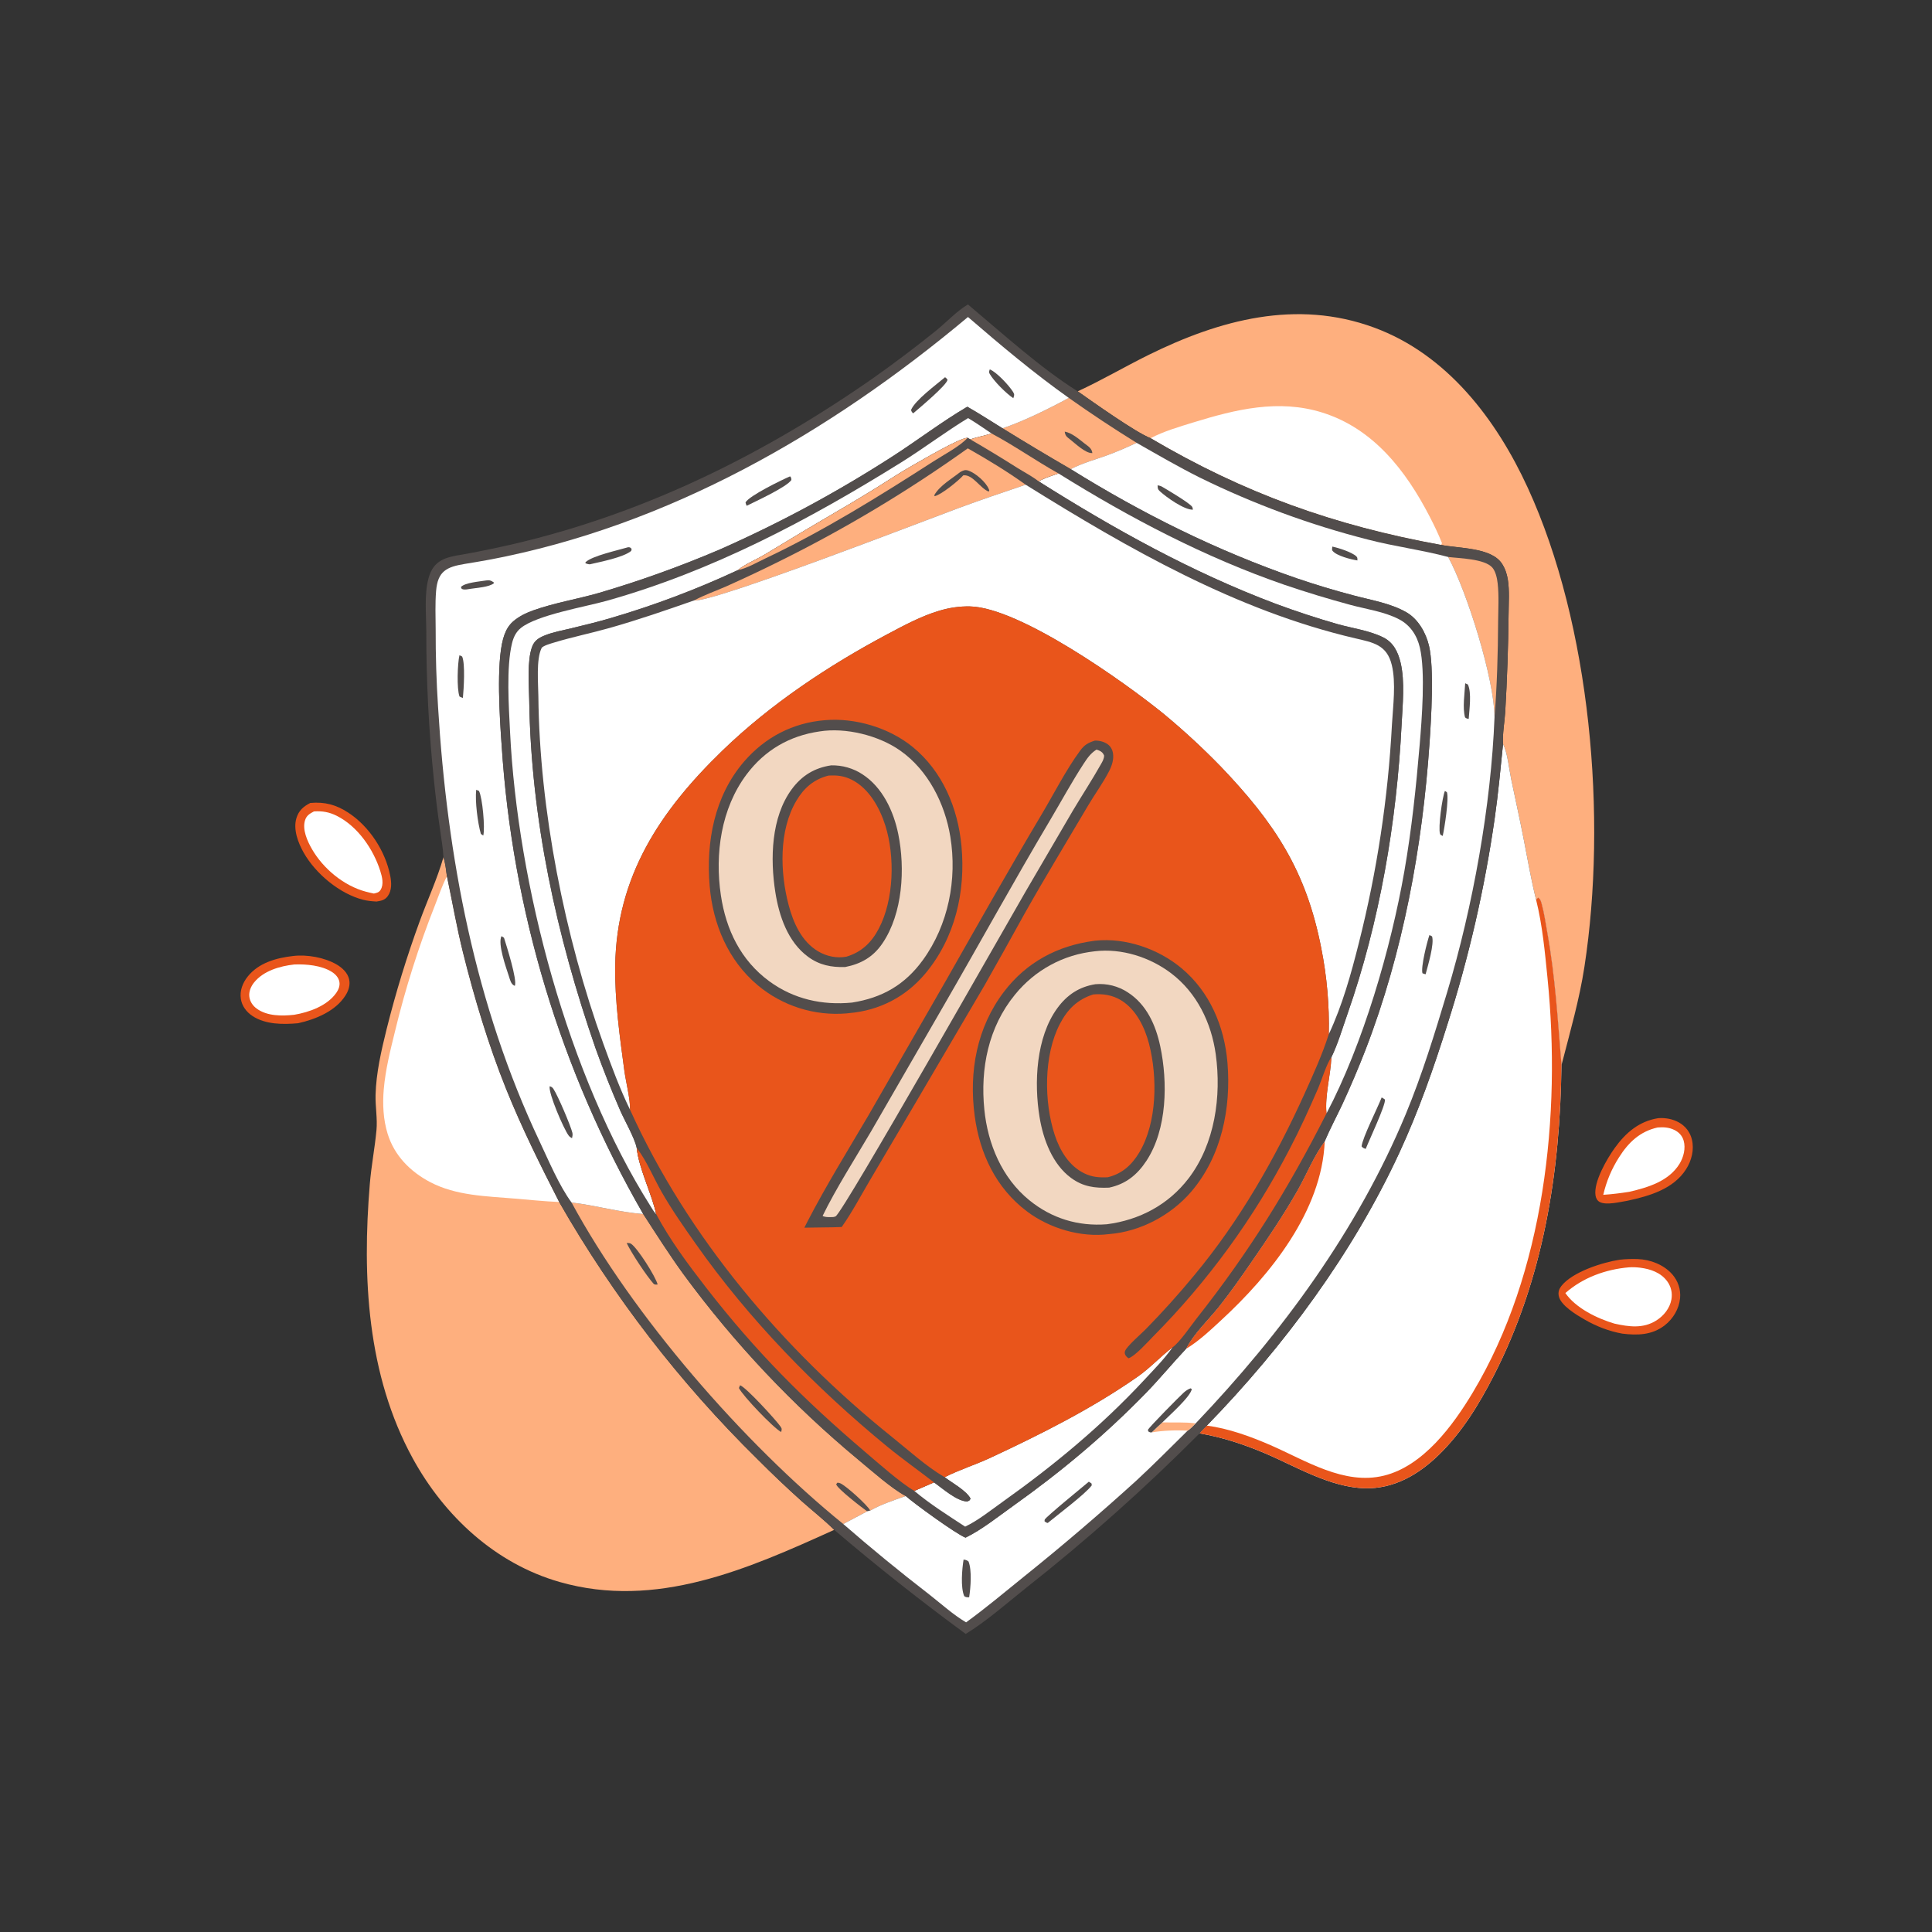
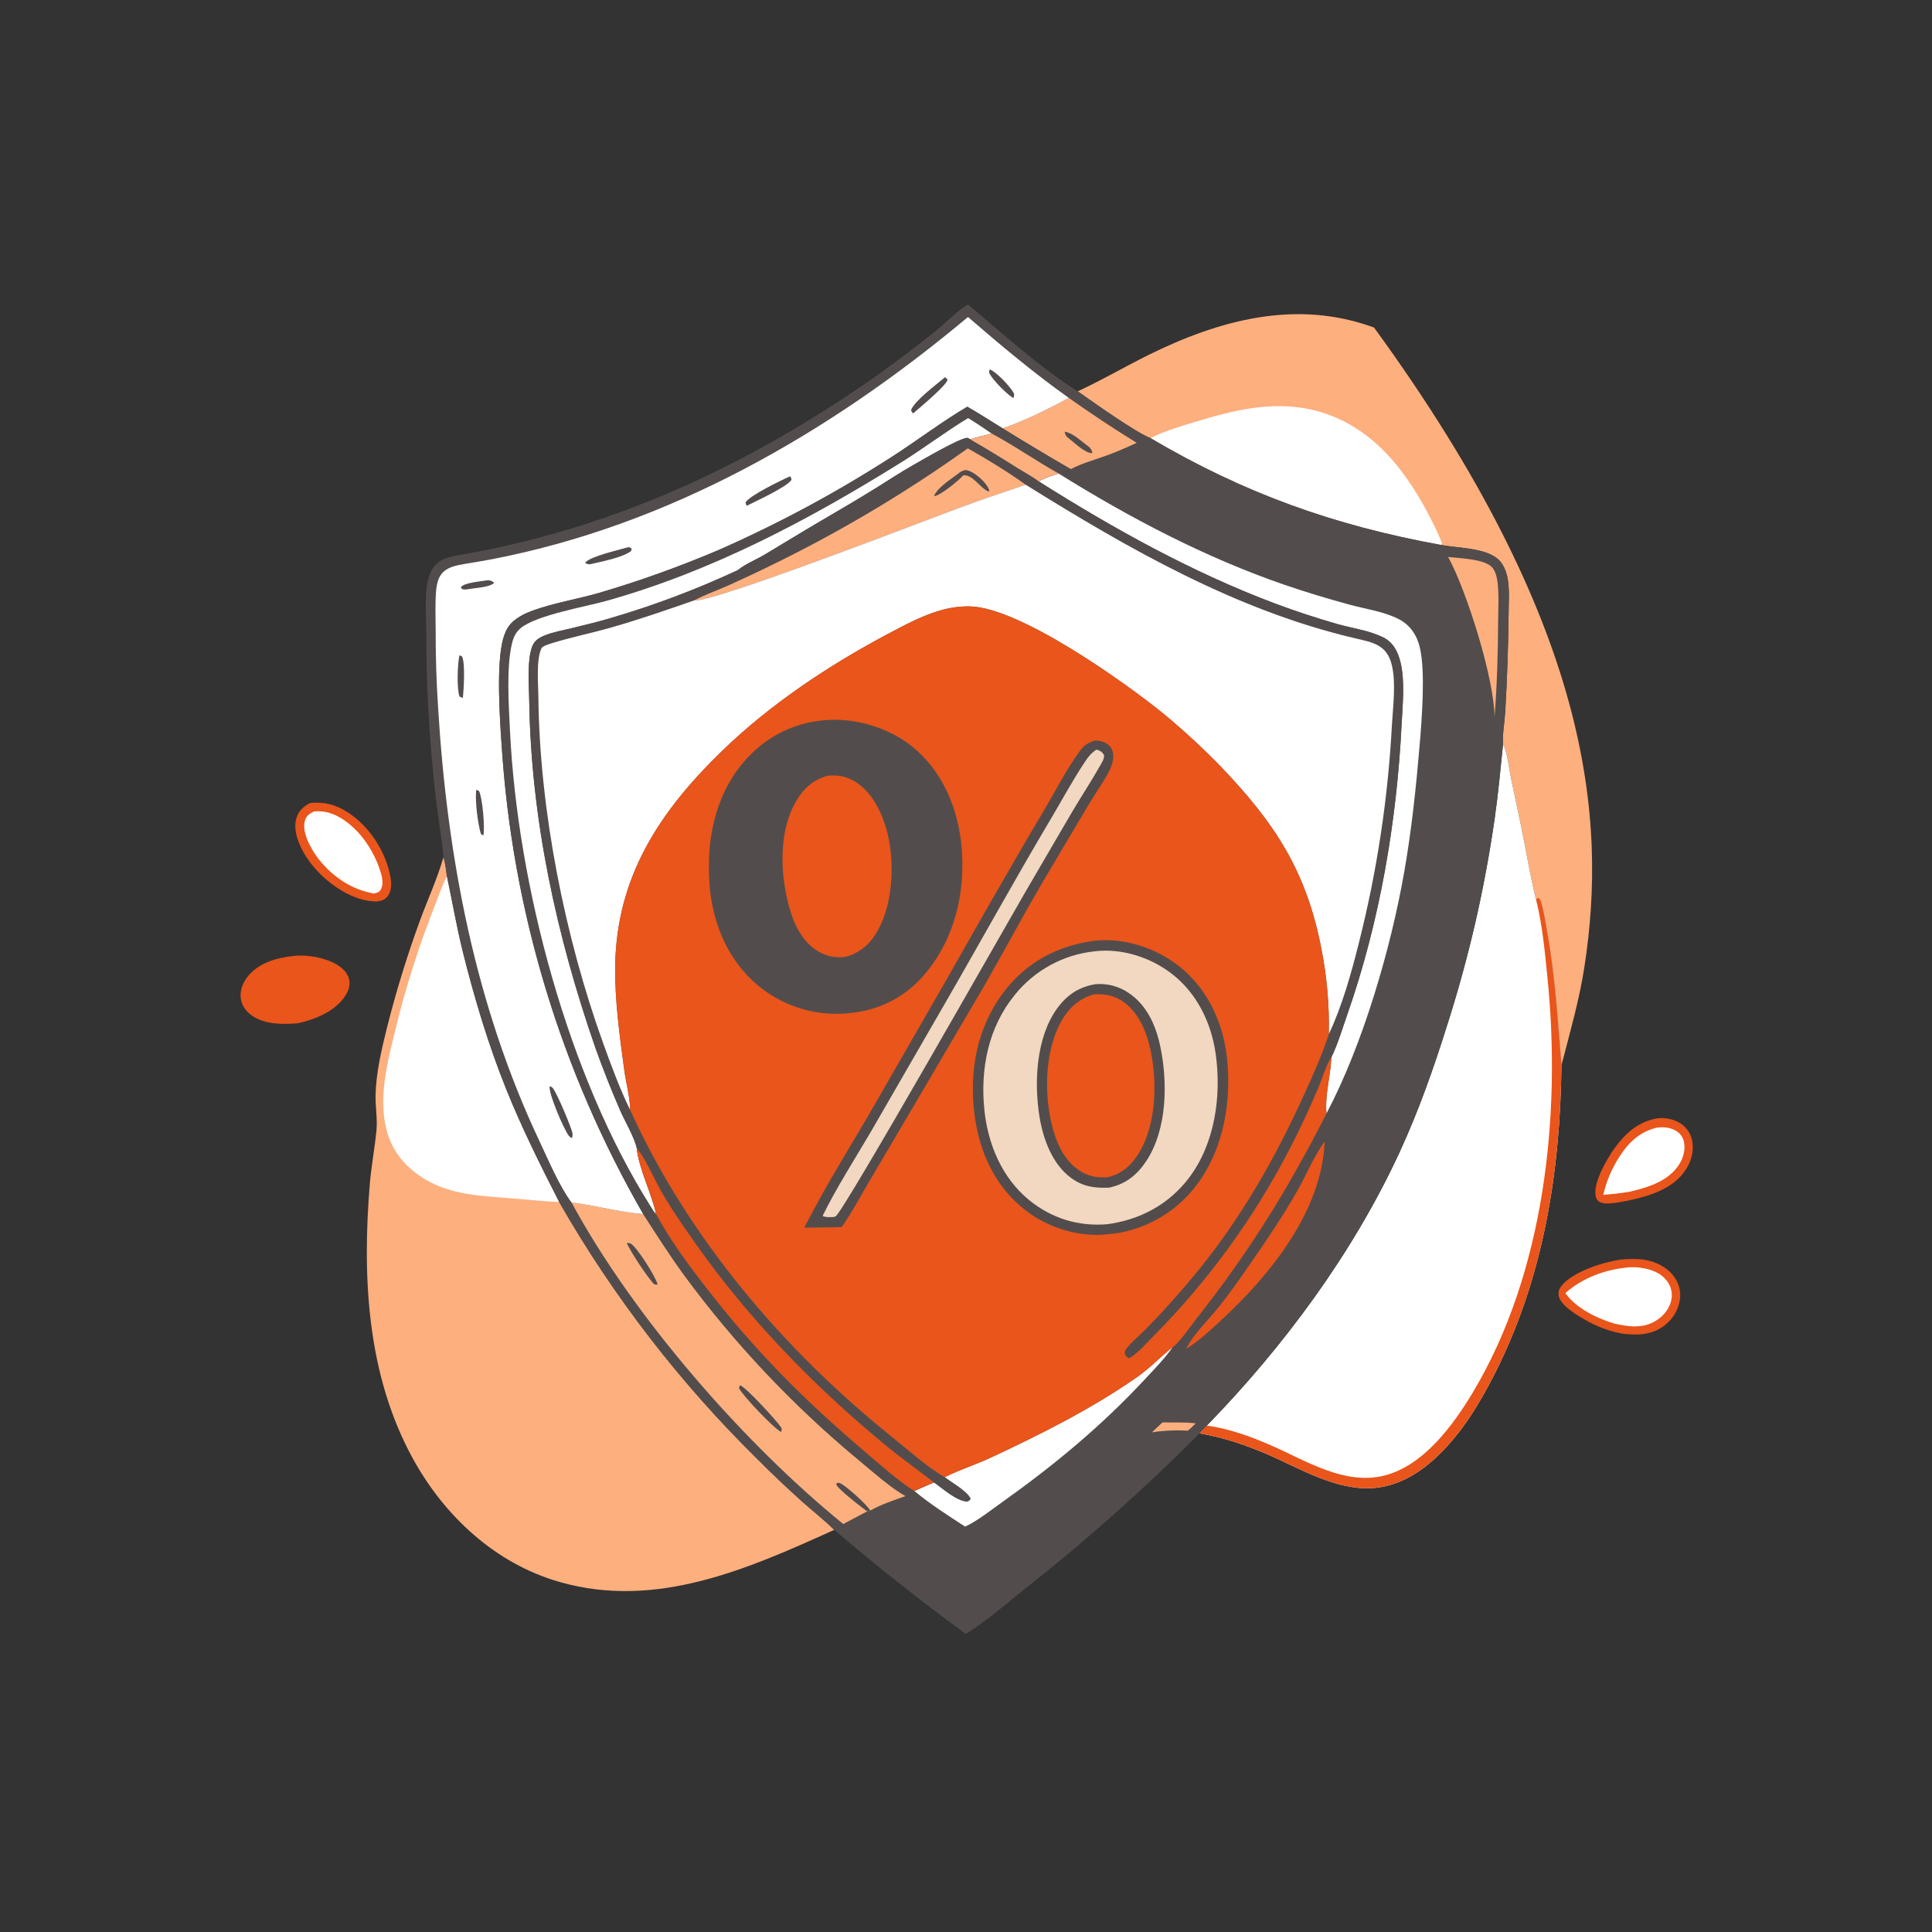
<svg xmlns="http://www.w3.org/2000/svg" width="100" height="100" viewBox="0 0 100 100" fill="none">
  <rect x="0" y="0" width="100" height="100" fill="#333333" stroke="none" />
  <g clip-path="url(#clip0_28_585)">
    <path d="M85.83 57.876C86.2 57.85 86.586 57.917 86.91 58.103C86.952 58.126 86.992 58.151 87.031 58.179C87.07 58.207 87.107 58.236 87.143 58.268C87.179 58.299 87.213 58.332 87.245 58.367C87.278 58.402 87.308 58.439 87.337 58.477C87.365 58.515 87.392 58.555 87.416 58.596C87.441 58.637 87.463 58.679 87.483 58.722C87.503 58.766 87.52 58.81 87.536 58.855C87.551 58.9 87.564 58.946 87.575 58.992C87.697 59.511 87.557 60.066 87.277 60.51C86.622 61.548 85.367 61.907 84.24 62.15C83.876 62.208 83.136 62.4 82.795 62.212C82.674 62.146 82.605 62.013 82.584 61.882C82.472 61.179 83.181 59.971 83.582 59.414C84.153 58.622 84.845 58.033 85.83 57.876Z" fill="#E9551B" />
    <path d="M85.796 58.358C86.103 58.334 86.379 58.348 86.66 58.484C86.898 58.599 87.073 58.784 87.146 59.041C87.259 59.437 87.142 59.897 86.931 60.24C86.375 61.142 85.299 61.462 84.332 61.688C83.882 61.758 83.44 61.814 82.985 61.843C83.025 61.67 83.072 61.5 83.126 61.331C83.18 61.163 83.242 60.997 83.31 60.834C83.379 60.671 83.454 60.512 83.537 60.355C83.619 60.199 83.708 60.046 83.804 59.897C84.293 59.125 84.885 58.564 85.796 58.358Z" fill="white" />
    <path d="M15.171 49.482C15.884 49.395 16.802 49.558 17.425 49.922C17.715 50.092 17.991 50.348 18.07 50.687C18.139 50.987 18.037 51.285 17.875 51.537C17.356 52.344 16.327 52.764 15.429 52.962C14.65 53.032 13.736 53.034 13.061 52.583C12.756 52.379 12.525 52.074 12.467 51.707C12.4 51.285 12.559 50.874 12.82 50.547C13.391 49.831 14.302 49.582 15.171 49.482Z" fill="#E9551B" />
-     <path d="M15.234 49.921C15.847 49.896 16.643 49.968 17.173 50.303C17.36 50.421 17.528 50.597 17.567 50.823C17.602 51.028 17.522 51.225 17.406 51.39C16.937 52.061 16.004 52.394 15.232 52.524C14.597 52.596 13.824 52.6 13.285 52.204C13.084 52.056 12.936 51.84 12.906 51.589C12.874 51.322 12.984 51.063 13.148 50.857C13.636 50.247 14.49 50.003 15.234 49.921Z" fill="white" />
    <path d="M16.061 41.561C16.81 41.494 17.399 41.653 18.024 42.061C19.114 42.772 19.949 44.053 20.198 45.327C20.266 45.675 20.291 46.081 20.07 46.384C19.918 46.592 19.727 46.626 19.488 46.664C19.256 46.65 19.025 46.631 18.799 46.573C17.575 46.261 16.336 45.222 15.719 44.135C15.429 43.623 15.166 42.931 15.343 42.346C15.462 41.953 15.708 41.74 16.061 41.561Z" fill="#E9551B" />
    <path d="M16.25 41.999C16.683 41.969 17.047 42.033 17.437 42.23C18.517 42.775 19.326 43.952 19.683 45.083C19.779 45.385 19.878 45.772 19.697 46.062C19.614 46.196 19.493 46.217 19.352 46.25C19.212 46.221 19.073 46.189 18.934 46.152C17.796 45.85 16.727 44.96 16.144 43.945C15.907 43.532 15.64 42.941 15.787 42.462C15.863 42.213 16.03 42.114 16.25 41.999Z" fill="white" />
    <path d="M83.853 65.201C84.146 65.168 84.477 65.158 84.772 65.169C85.423 65.194 86.114 65.459 86.551 65.954C86.856 66.3 87.005 66.74 86.96 67.201C86.906 67.752 86.598 68.263 86.164 68.6C85.51 69.108 84.752 69.124 83.972 69.029C83.279 68.904 82.629 68.653 82.019 68.3C81.611 68.064 80.763 67.567 80.678 67.065C80.646 66.876 80.694 66.723 80.808 66.574C81.374 65.834 82.96 65.331 83.853 65.201Z" fill="#E9551B" />
    <path d="M84.313 65.597C84.504 65.582 84.71 65.593 84.9 65.617C85.427 65.684 85.962 65.868 86.289 66.313C86.314 66.346 86.337 66.381 86.359 66.416C86.38 66.452 86.4 66.489 86.417 66.527C86.435 66.565 86.451 66.603 86.465 66.643C86.478 66.682 86.49 66.722 86.499 66.763C86.509 66.804 86.516 66.845 86.522 66.886C86.527 66.927 86.53 66.969 86.531 67.011C86.532 67.053 86.531 67.094 86.528 67.136C86.525 67.177 86.519 67.219 86.512 67.26C86.43 67.713 86.12 68.101 85.737 68.344C85.045 68.783 84.313 68.674 83.563 68.51C82.673 68.245 81.566 67.714 81.023 66.928C81.935 66.124 83.111 65.701 84.313 65.597Z" fill="white" />
-     <path d="M55.782 20.255C57.026 19.682 58.217 18.981 59.446 18.373C63.119 16.558 67.103 15.476 71.121 16.954C74.898 18.343 77.449 21.703 79.077 25.247C82.344 32.36 83.19 42.348 82.01 50.039C81.746 51.762 81.268 53.4 80.837 55.079C80.834 55.091 80.826 55.101 80.821 55.112C80.631 52.822 80.501 50.566 80.093 48.298C80.003 47.799 79.933 47.286 79.8 46.797C79.762 46.66 79.736 46.535 79.609 46.462L79.508 46.571C79.248 45.528 79.065 44.455 78.859 43.4C78.659 42.377 78.435 41.361 78.221 40.341C78.119 39.853 78.023 38.92 77.797 38.512C77.762 37.98 77.878 37.373 77.911 36.835C78.008 35.159 78.066 33.482 78.084 31.803C78.086 31.216 78.138 30.566 78.043 29.988C77.995 29.698 77.902 29.422 77.74 29.175C77.184 28.328 75.52 28.394 74.576 28.203C69.045 27.196 64.395 25.533 59.555 22.68C58.798 22.396 56.549 20.793 55.782 20.255Z" fill="#FEAF7E" />
+     <path d="M55.782 20.255C57.026 19.682 58.217 18.981 59.446 18.373C63.119 16.558 67.103 15.476 71.121 16.954C82.344 32.36 83.19 42.348 82.01 50.039C81.746 51.762 81.268 53.4 80.837 55.079C80.834 55.091 80.826 55.101 80.821 55.112C80.631 52.822 80.501 50.566 80.093 48.298C80.003 47.799 79.933 47.286 79.8 46.797C79.762 46.66 79.736 46.535 79.609 46.462L79.508 46.571C79.248 45.528 79.065 44.455 78.859 43.4C78.659 42.377 78.435 41.361 78.221 40.341C78.119 39.853 78.023 38.92 77.797 38.512C77.762 37.98 77.878 37.373 77.911 36.835C78.008 35.159 78.066 33.482 78.084 31.803C78.086 31.216 78.138 30.566 78.043 29.988C77.995 29.698 77.902 29.422 77.74 29.175C77.184 28.328 75.52 28.394 74.576 28.203C69.045 27.196 64.395 25.533 59.555 22.68C58.798 22.396 56.549 20.793 55.782 20.255Z" fill="#FEAF7E" />
    <path d="M59.555 22.68C60.243 22.321 61.029 22.092 61.769 21.864C63.962 21.189 66.18 20.645 68.447 21.356C71.086 22.183 72.773 24.365 73.995 26.731C74.227 27.181 74.452 27.639 74.635 28.111C74.604 28.192 74.628 28.165 74.576 28.203C69.044 27.196 64.395 25.533 59.555 22.68Z" fill="white" />
    <path d="M77.797 38.512C78.023 38.92 78.118 39.853 78.221 40.341C78.434 41.361 78.659 42.377 78.859 43.4C79.065 44.455 79.248 45.528 79.508 46.571L79.609 46.462C79.736 46.535 79.762 46.66 79.8 46.797C79.933 47.286 80.003 47.799 80.093 48.298C80.501 50.566 80.631 52.822 80.821 55.112C80.758 60.69 79.877 66.22 77.303 71.228C76.536 72.72 75.667 74.143 74.453 75.321C73.411 76.332 72.141 77.068 70.654 77.032C68.832 76.987 67.081 75.901 65.44 75.208C64.363 74.753 63.245 74.386 62.089 74.191C62.194 74.044 62.34 73.916 62.466 73.788C66.451 69.697 70.025 64.863 72.429 59.667C73.428 57.506 74.205 55.294 74.916 53.026C75.194 52.156 75.454 51.281 75.695 50.4C75.936 49.519 76.159 48.634 76.364 47.744C76.568 46.853 76.754 45.959 76.92 45.062C77.087 44.164 77.235 43.263 77.365 42.359C77.548 41.082 77.666 39.795 77.797 38.512Z" fill="white" />
    <path d="M79.508 46.571L79.609 46.462C79.736 46.535 79.762 46.66 79.8 46.797C79.933 47.286 80.003 47.799 80.093 48.298C80.501 50.566 80.631 52.822 80.821 55.112C80.758 60.69 79.877 66.22 77.303 71.228C76.536 72.72 75.667 74.143 74.453 75.321C73.411 76.332 72.141 77.068 70.654 77.032C68.832 76.987 67.081 75.901 65.44 75.208C64.363 74.753 63.245 74.386 62.089 74.191C62.194 74.044 62.34 73.916 62.466 73.788C63.6 73.941 64.712 74.345 65.758 74.799C67.58 75.591 69.567 76.887 71.633 76.379C73.667 75.879 75.205 73.784 76.228 72.08C79.951 65.875 80.811 57.721 80.1 50.639C79.964 49.286 79.838 47.893 79.508 46.571Z" fill="#E9551B" />
    <path d="M22.953 44.372C23.056 44.692 23.088 45.028 23.133 45.359C23.412 46.675 23.638 47.998 23.964 49.304C24.557 51.68 25.279 54.084 26.192 56.357C27.001 58.369 27.956 60.288 28.943 62.216C29.292 62.826 29.652 63.429 30.021 64.027C30.391 64.624 30.771 65.215 31.161 65.799C31.551 66.384 31.951 66.961 32.361 67.532C32.77 68.103 33.19 68.666 33.619 69.223C34.048 69.779 34.486 70.328 34.934 70.869C35.382 71.41 35.839 71.944 36.305 72.47C36.771 72.995 37.246 73.513 37.73 74.022C38.214 74.532 38.706 75.033 39.207 75.525C39.947 76.27 40.708 76.993 41.489 77.694C42.046 78.19 42.65 78.662 43.178 79.185C38.699 81.218 33.961 83.312 28.966 81.883C25.644 80.933 23.003 78.478 21.364 75.486C18.993 71.155 18.742 66.097 19.142 61.278C19.219 60.346 19.399 59.428 19.486 58.499C19.542 57.896 19.424 57.282 19.439 56.675C19.468 55.535 19.737 54.377 20.01 53.272C20.484 51.375 21.057 49.509 21.728 47.673C22.13 46.574 22.628 45.498 22.953 44.372Z" fill="#FEAF7E" />
    <path d="M23.133 45.359C23.412 46.675 23.638 47.998 23.964 49.304C24.557 51.68 25.279 54.084 26.192 56.357C27.001 58.369 27.956 60.288 28.943 62.216C28.175 62.182 27.404 62.103 26.639 62.038C25.166 61.914 23.605 61.89 22.268 61.187C21.235 60.644 20.413 59.816 20.064 58.685C19.836 57.949 19.797 57.143 19.864 56.379C19.952 55.364 20.201 54.373 20.444 53.388C20.712 52.276 21.019 51.175 21.365 50.085C21.71 48.995 22.094 47.919 22.515 46.855C22.709 46.36 22.885 45.83 23.133 45.359Z" fill="white" />
    <path d="M22.953 44.372C22.929 43.87 22.834 43.364 22.766 42.865C22.646 42.037 22.544 41.208 22.46 40.377C22.192 37.804 22.061 35.224 22.065 32.637C22.06 31.784 21.957 30.769 22.177 29.943C22.435 28.975 23.077 28.841 23.942 28.701C24.303 28.642 24.663 28.566 25.021 28.495C32.417 27.034 39.098 23.838 45.253 19.531C46.347 18.756 47.416 17.948 48.461 17.106C48.994 16.673 49.514 16.107 50.1 15.758C51.851 17.228 53.872 19.063 55.782 20.255C56.549 20.793 58.798 22.396 59.555 22.68C64.395 25.533 69.044 27.196 74.576 28.203C75.52 28.394 77.184 28.328 77.74 29.175C77.902 29.422 77.995 29.698 78.043 29.988C78.138 30.566 78.086 31.216 78.084 31.803C78.066 33.482 78.008 35.159 77.911 36.835C77.878 37.373 77.762 37.98 77.797 38.512C77.666 39.795 77.548 41.082 77.365 42.359C77.235 43.263 77.087 44.164 76.92 45.062C76.754 45.959 76.568 46.853 76.364 47.744C76.159 48.634 75.936 49.519 75.695 50.4C75.454 51.281 75.194 52.156 74.916 53.026C74.206 55.294 73.428 57.506 72.429 59.667C70.025 64.863 66.451 69.697 62.466 73.788C62.34 73.916 62.194 74.044 62.089 74.191C60.671 75.616 59.21 76.998 57.708 78.335C56.206 79.672 54.666 80.963 53.086 82.208C52.132 82.971 51.02 83.945 49.985 84.572C47.651 82.859 45.382 81.064 43.178 79.185C42.65 78.662 42.046 78.19 41.489 77.694C40.708 76.993 39.947 76.27 39.207 75.525C38.706 75.033 38.214 74.532 37.73 74.022C37.246 73.513 36.771 72.995 36.305 72.47C35.839 71.944 35.382 71.41 34.934 70.869C34.486 70.328 34.048 69.779 33.619 69.223C33.19 68.666 32.77 68.103 32.361 67.532C31.951 66.961 31.551 66.384 31.161 65.799C30.771 65.215 30.391 64.624 30.021 64.027C29.652 63.429 29.292 62.826 28.943 62.216C27.956 60.288 27.001 58.369 26.192 56.357C25.279 54.084 24.557 51.68 23.964 49.304C23.638 47.998 23.412 46.675 23.133 45.359C23.088 45.028 23.056 44.692 22.953 44.372Z" fill="#524D4C" />
    <path d="M74.957 28.829C75.529 28.899 76.851 28.92 77.246 29.382C77.419 29.586 77.49 29.937 77.519 30.197C77.592 30.839 77.547 31.527 77.543 32.174C77.533 33.809 77.487 35.49 77.356 37.12C77.349 35.156 75.937 30.636 74.957 28.829Z" fill="#FEAF7E" />
    <path d="M55.322 20.596C56.468 21.408 57.639 22.183 58.833 22.922C58.325 23.154 57.82 23.38 57.294 23.57C56.678 23.793 56.002 23.978 55.421 24.282C54.235 23.595 53.059 22.89 51.893 22.169C52.978 21.806 54.312 21.145 55.322 20.596Z" fill="#FEAF7E" />
    <path d="M55.11 22.341C55.481 22.405 55.841 22.724 56.132 22.951C56.324 23.102 56.511 23.198 56.541 23.452C56.532 23.451 56.523 23.451 56.513 23.451C56.176 23.454 55.662 22.961 55.395 22.751C55.224 22.617 55.137 22.565 55.11 22.341Z" fill="#524D4C" />
    <path d="M29.584 62.242C30.822 62.385 32.05 62.75 33.291 62.836C33.972 63.885 34.644 64.947 35.38 65.959C35.707 66.404 36.041 66.844 36.381 67.279C36.722 67.714 37.069 68.143 37.422 68.567C37.776 68.992 38.136 69.41 38.502 69.823C38.869 70.237 39.242 70.644 39.621 71.046C39.999 71.447 40.385 71.843 40.776 72.233C41.167 72.623 41.564 73.007 41.967 73.385C42.369 73.763 42.778 74.134 43.192 74.499C43.606 74.865 44.026 75.223 44.451 75.576C45.086 76.101 46.162 77.06 46.879 77.434C46.298 77.64 45.574 77.879 45.044 78.187L44.886 78.227L43.646 78.882C38.477 74.686 32.759 68.115 29.584 62.242Z" fill="#FEAF7E" />
    <path d="M44.886 78.227C44.63 78.048 43.336 77.052 43.281 76.828L43.339 76.746C43.405 76.748 43.405 76.744 43.478 76.769C43.74 76.856 44.901 77.901 45.044 78.187L44.886 78.227Z" fill="#524D4C" />
    <path d="M32.435 64.337C32.508 64.337 32.595 64.335 32.66 64.376C32.99 64.582 33.941 66.084 34.039 66.486C33.948 66.498 33.931 66.496 33.848 66.469C33.453 66.027 32.691 64.871 32.435 64.337Z" fill="#524D4C" />
    <path d="M38.305 71.701C38.604 71.792 40.176 73.51 40.404 73.844C40.485 73.964 40.461 73.987 40.434 74.123C40.022 73.902 38.459 72.265 38.246 71.844L38.305 71.701Z" fill="#524D4C" />
    <path d="M50.102 16.408C51.793 17.867 53.498 19.302 55.322 20.596C54.312 21.145 52.978 21.806 51.893 22.169C51.286 21.797 50.685 21.403 50.067 21.052C48.734 21.836 47.488 22.793 46.186 23.63C44.764 24.546 43.309 25.406 41.82 26.209C40.331 27.011 38.813 27.754 37.266 28.438C35.225 29.311 33.14 30.06 31.011 30.687C29.88 31.012 28.696 31.201 27.59 31.597C27.229 31.726 26.864 31.903 26.572 32.154C26.514 32.204 26.459 32.258 26.41 32.316C26.226 32.535 26.116 32.797 26.041 33.07C25.683 34.365 25.864 37.184 25.965 38.574C25.999 39.106 26.041 39.637 26.09 40.167C26.139 40.698 26.196 41.227 26.26 41.756C26.324 42.285 26.396 42.812 26.476 43.339C26.555 43.866 26.642 44.391 26.737 44.916C26.831 45.44 26.934 45.963 27.043 46.484C27.153 47.005 27.27 47.525 27.394 48.043C27.519 48.561 27.651 49.077 27.79 49.591C27.929 50.105 28.076 50.617 28.23 51.127C28.384 51.637 28.545 52.145 28.713 52.65C28.882 53.155 29.058 53.658 29.241 54.158C29.424 54.659 29.614 55.156 29.811 55.651C30.008 56.146 30.213 56.638 30.424 57.127C30.635 57.616 30.854 58.102 31.079 58.584C31.304 59.067 31.536 59.546 31.775 60.022C32.014 60.498 32.26 60.971 32.513 61.44C32.765 61.909 33.025 62.374 33.291 62.836C32.05 62.75 30.823 62.385 29.584 62.242C28.945 61.38 28.392 60.058 27.928 59.077C24.588 52.01 23.143 44.35 22.674 36.595C22.587 35.257 22.546 33.918 22.55 32.578C22.546 31.921 22.519 31.248 22.572 30.593C22.656 29.562 23.119 29.343 24.052 29.189C24.474 29.122 24.894 29.05 25.313 28.973C34.587 27.224 42.938 22.41 50.102 16.408Z" fill="white" />
    <path d="M25.161 30.044C25.339 30.017 25.416 30.046 25.557 30.145L25.562 30.189C25.318 30.391 24.672 30.426 24.348 30.478C24.223 30.496 24.064 30.538 23.943 30.496C23.876 30.473 23.892 30.462 23.857 30.386C24.053 30.154 24.855 30.097 25.161 30.044Z" fill="#524D4C" />
    <path d="M51.231 19.119C51.582 19.257 52.231 19.954 52.44 20.291C52.525 20.428 52.492 20.466 52.449 20.611C52.077 20.364 51.45 19.737 51.23 19.358C51.169 19.253 51.197 19.229 51.231 19.119Z" fill="#524D4C" />
    <path d="M23.782 33.914L23.92 33.981C24.088 34.35 24.003 35.68 23.959 36.123C23.89 36.104 23.845 36.084 23.784 36.051C23.635 35.65 23.68 34.34 23.782 33.914Z" fill="#524D4C" />
    <path d="M24.648 40.881L24.791 40.937C24.973 41.284 25.115 42.874 25.013 43.248L24.889 43.163C24.725 42.589 24.583 41.476 24.648 40.881Z" fill="#524D4C" />
-     <path d="M25.956 48.455C26.002 48.478 26.044 48.511 26.087 48.539C26.216 48.949 26.782 50.721 26.648 51.026C26.632 51.02 26.615 51.014 26.6 51.006C26.442 50.921 26.394 50.694 26.342 50.536C26.192 50.074 25.753 48.857 25.956 48.455Z" fill="#524D4C" />
    <path d="M32.513 28.324C32.632 28.327 32.612 28.336 32.694 28.41L32.67 28.517C32.258 28.855 31.071 29.082 30.529 29.209C30.439 29.204 30.384 29.184 30.3 29.154L30.311 29.096C30.653 28.769 32.003 28.477 32.513 28.324Z" fill="#524D4C" />
    <path d="M48.917 19.524C48.98 19.569 49.002 19.595 49.045 19.656C49 19.944 47.582 21.122 47.267 21.395C47.194 21.328 47.185 21.315 47.156 21.22C47.362 20.714 48.47 19.905 48.917 19.524Z" fill="#524D4C" />
    <path d="M28.452 56.222C28.548 56.259 28.584 56.27 28.644 56.36C28.874 56.701 29.536 58.26 29.627 58.634C29.65 58.73 29.628 58.819 29.608 58.913C29.531 58.87 29.483 58.843 29.429 58.77C29.177 58.43 28.373 56.575 28.452 56.222Z" fill="#524D4C" />
    <path d="M40.895 24.655C40.966 24.737 40.952 24.743 40.962 24.845C40.704 25.219 39.139 25.936 38.648 26.18C38.616 26.121 38.604 26.07 38.588 26.006C38.77 25.663 40.469 24.837 40.895 24.655Z" fill="#524D4C" />
-     <path d="M58.833 22.922C59.918 23.537 60.996 24.168 62.112 24.724C62.807 25.065 63.509 25.389 64.221 25.693C64.932 25.998 65.65 26.284 66.376 26.552C67.102 26.82 67.835 27.068 68.573 27.298C69.312 27.527 70.057 27.738 70.806 27.929C72.177 28.287 73.595 28.465 74.957 28.829C75.937 30.636 77.349 35.156 77.356 37.12C77.178 41.711 76.231 46.939 74.909 51.341C74.266 53.48 73.61 55.629 72.751 57.693C70.265 63.666 66.332 69.016 61.886 73.674C61.756 73.8 61.623 73.952 61.471 74.052C60.597 74.912 59.733 75.788 58.834 76.62C56.932 78.349 54.978 80.018 52.973 81.627C51.991 82.421 51.027 83.23 50.005 83.973C49.331 83.575 48.709 83.007 48.091 82.524C46.574 81.354 45.092 80.14 43.647 78.882L44.886 78.227L45.044 78.187C45.574 77.879 46.298 77.64 46.88 77.434C47.315 77.822 49.499 79.408 49.977 79.589C50.839 79.165 51.665 78.496 52.45 77.938C54.925 76.177 57.187 74.284 59.309 72.105C60.029 71.365 60.683 70.566 61.39 69.815C61.744 69.065 62.582 68.275 63.108 67.61C63.704 66.857 64.253 66.068 64.798 65.279C65.621 64.089 66.43 62.887 67.147 61.629C67.616 60.806 68 59.828 68.567 59.074C68.843 58.424 69.182 57.792 69.483 57.152C69.909 56.23 70.306 55.296 70.674 54.349C72.62 49.315 73.624 43.837 73.992 38.465C74.077 37.216 74.238 34.587 73.966 33.43C73.809 32.759 73.407 32.044 72.799 31.694C71.967 31.217 70.963 31.062 70.046 30.816C69.054 30.555 68.073 30.26 67.103 29.928C62.968 28.497 59.133 26.591 55.421 24.282C56.002 23.978 56.678 23.793 57.294 23.57C57.82 23.38 58.325 23.154 58.833 22.922Z" fill="white" />
    <path d="M68.961 28.292C69.281 28.358 69.967 28.576 70.202 28.795C70.275 28.864 70.254 28.912 70.261 29.008C69.928 28.959 69.184 28.77 68.976 28.515C68.924 28.451 68.955 28.37 68.961 28.292Z" fill="#524D4C" />
    <path d="M75.838 35.365L75.977 35.429C76.18 35.855 76.052 36.736 76.02 37.208C75.917 37.193 75.908 37.19 75.83 37.132C75.693 36.63 75.812 35.892 75.838 35.365Z" fill="#524D4C" />
    <path d="M73.987 48.398L74.122 48.465C74.252 48.85 73.9 50.007 73.789 50.428C73.731 50.417 73.681 50.396 73.626 50.375C73.535 50.06 73.864 48.752 73.987 48.398Z" fill="#524D4C" />
    <path d="M74.788 40.939L74.892 41.005C75.007 41.339 74.765 42.876 74.675 43.267C74.619 43.237 74.557 43.225 74.536 43.161C74.432 42.844 74.645 41.293 74.788 40.939Z" fill="#524D4C" />
    <path d="M59.917 25.12C60.008 25.134 60.071 25.149 60.153 25.195C60.412 25.344 61.576 26.038 61.704 26.23C61.733 26.273 61.732 26.331 61.746 26.381C61.298 26.399 60.368 25.734 60.039 25.432C59.922 25.324 59.922 25.277 59.917 25.12Z" fill="#524D4C" />
    <path d="M49.874 80.724C49.987 80.739 50.042 80.749 50.131 80.823C50.313 81.282 50.24 82.186 50.163 82.676C50.058 82.674 49.992 82.681 49.907 82.615C49.712 82.15 49.795 81.22 49.874 80.724Z" fill="#524D4C" />
    <path d="M71.515 56.803C71.576 56.83 71.63 56.874 71.685 56.911C71.732 57.186 70.842 59.071 70.69 59.466C70.588 59.435 70.543 59.418 70.475 59.335C70.532 58.865 71.29 57.378 71.515 56.803Z" fill="#524D4C" />
    <path d="M60.163 73.623C60.734 73.637 61.32 73.6 61.887 73.673C61.756 73.8 61.623 73.952 61.471 74.052C60.876 74.016 60.2 74.044 59.613 74.14C59.794 73.964 59.977 73.792 60.163 73.623Z" fill="#FEAF7E" />
    <path d="M56.358 76.692L56.497 76.784L56.51 76.882C56.183 77.326 54.74 78.407 54.231 78.829C54.158 78.814 54.127 78.789 54.067 78.746C54.07 78.715 54.063 78.682 54.075 78.653C54.136 78.513 56.124 76.889 56.358 76.692Z" fill="#524D4C" />
    <path d="M59.613 74.14C59.516 74.148 59.515 74.134 59.434 74.09L59.417 74.006C59.503 73.845 61.052 72.275 61.265 72.085C61.38 71.983 61.48 71.913 61.623 71.859L61.687 71.896C61.623 72.3 60.478 73.303 60.163 73.623C59.977 73.792 59.794 73.964 59.613 74.14Z" fill="#524D4C" />
    <path d="M61.39 69.815C61.745 69.065 62.582 68.275 63.108 67.61C63.704 66.857 64.253 66.068 64.798 65.279C65.621 64.089 66.43 62.887 67.147 61.629C67.617 60.806 68 59.828 68.567 59.074C68.424 62.684 65.748 65.992 63.207 68.335C62.643 68.856 62.05 69.419 61.39 69.815Z" fill="#E9551B" />
    <path d="M50.067 21.052C50.685 21.403 51.286 21.797 51.893 22.169C53.059 22.89 54.235 23.595 55.421 24.282C59.133 26.591 62.968 28.497 67.103 29.928C68.073 30.259 69.054 30.555 70.046 30.815C70.963 31.062 71.967 31.217 72.799 31.694C73.407 32.044 73.809 32.759 73.966 33.43C74.238 34.587 74.077 37.216 73.992 38.465C73.624 43.837 72.62 49.315 70.674 54.349C70.306 55.296 69.909 56.23 69.483 57.152C69.182 57.792 68.843 58.423 68.567 59.074C68 59.828 67.616 60.806 67.147 61.629C66.43 62.887 65.621 64.089 64.798 65.279C64.253 66.068 63.704 66.857 63.108 67.61C62.582 68.275 61.744 69.064 61.39 69.815C60.683 70.566 60.029 71.365 59.309 72.105C57.187 74.284 54.925 76.177 52.45 77.938C51.665 78.496 50.839 79.165 49.977 79.589C49.499 79.408 47.315 77.822 46.88 77.434C46.162 77.06 45.086 76.101 44.451 75.576C44.026 75.223 43.606 74.865 43.192 74.499C42.778 74.134 42.369 73.763 41.967 73.385C41.564 73.007 41.167 72.623 40.776 72.233C40.385 71.843 40 71.447 39.621 71.046C39.242 70.644 38.869 70.237 38.502 69.823C38.136 69.41 37.776 68.991 37.422 68.567C37.069 68.143 36.722 67.713 36.381 67.279C36.041 66.844 35.707 66.404 35.38 65.959C34.644 64.947 33.972 63.885 33.291 62.836C33.025 62.374 32.765 61.909 32.513 61.44C32.26 60.971 32.014 60.498 31.775 60.022C31.536 59.546 31.304 59.067 31.079 58.584C30.854 58.102 30.635 57.616 30.424 57.127C30.212 56.638 30.008 56.146 29.811 55.651C29.614 55.156 29.424 54.659 29.241 54.158C29.058 53.658 28.882 53.155 28.713 52.65C28.545 52.145 28.384 51.637 28.23 51.127C28.076 50.617 27.929 50.105 27.79 49.591C27.651 49.077 27.519 48.561 27.394 48.043C27.27 47.525 27.153 47.005 27.043 46.484C26.933 45.963 26.831 45.44 26.737 44.916C26.642 44.391 26.555 43.866 26.476 43.339C26.396 42.812 26.324 42.285 26.26 41.756C26.196 41.227 26.139 40.698 26.09 40.167C26.041 39.637 25.999 39.106 25.965 38.574C25.864 37.184 25.683 34.365 26.041 33.07C26.116 32.797 26.226 32.535 26.41 32.316C26.459 32.258 26.513 32.204 26.572 32.154C26.864 31.903 27.229 31.726 27.589 31.597C28.696 31.201 29.88 31.012 31.011 30.687C33.14 30.06 35.225 29.311 37.266 28.438C38.813 27.754 40.331 27.011 41.82 26.209C43.309 25.406 44.764 24.546 46.186 23.63C47.488 22.793 48.734 21.836 50.067 21.052Z" fill="#524D4C" />
    <path d="M48.896 76.46C49.648 76.078 50.478 75.82 51.246 75.463C53.854 74.248 56.511 72.915 58.875 71.264C59.522 70.813 60.038 70.243 60.654 69.766L60.69 69.739C60.27 70.337 59.73 70.883 59.233 71.418C57.011 73.809 54.549 75.846 51.894 77.735C51.277 78.173 50.637 78.693 49.956 79.018C49.065 78.436 48.14 77.854 47.324 77.168L48.342 76.728C48.788 77.041 49.517 77.699 50.061 77.717C50.175 77.665 50.18 77.687 50.235 77.566C50.025 77.157 49.264 76.742 48.896 76.46Z" fill="white" />
    <path d="M54.788 24.506C58.48 26.809 62.373 28.853 66.495 30.274C67.618 30.655 68.751 31 69.896 31.309C70.722 31.532 71.64 31.654 72.403 32.048C72.992 32.351 73.341 32.881 73.492 33.52C73.787 34.78 73.592 37.243 73.482 38.549C73.298 40.728 73.067 42.932 72.691 45.086C71.994 49.084 70.55 54.046 68.659 57.632C68.566 56.7 68.874 55.669 68.912 54.726C69.251 54.025 69.483 53.233 69.74 52.498C71.415 47.714 72.296 42.54 72.548 37.484C72.598 36.492 72.725 35.269 72.494 34.299C72.362 33.748 72.126 33.258 71.604 32.996C70.889 32.637 70.024 32.525 69.255 32.311C68.167 31.999 67.092 31.646 66.03 31.252C61.69 29.619 57.67 27.382 53.758 24.913C54.082 24.733 54.437 24.624 54.788 24.506Z" fill="white" />
    <path d="M50.108 21.641C50.525 21.887 50.924 22.169 51.326 22.439C50.962 22.554 50.582 22.617 50.223 22.742L50.083 22.661C49.664 22.667 47.694 23.835 47.23 24.095C46.59 24.455 45.987 24.861 45.363 25.247C44.401 25.842 43.416 26.421 42.44 26.991C41.476 27.554 40.53 28.139 39.572 28.71C39.121 28.98 38.593 29.18 38.187 29.511C37.12 30.008 36.037 30.464 34.936 30.879C33.835 31.294 32.72 31.666 31.591 31.997C30.923 32.192 30.249 32.357 29.572 32.52C29.113 32.631 28.604 32.72 28.168 32.902C27.867 33.026 27.656 33.169 27.54 33.482C27.274 34.204 27.38 35.456 27.392 36.235C27.484 42.4 28.805 48.432 30.818 54.238C31.21 55.335 31.639 56.418 32.105 57.485C32.337 58.013 32.847 58.896 32.955 59.413C33.07 60.497 33.748 61.812 33.964 62.845C33.844 62.725 33.758 62.567 33.668 62.425C29.391 55.659 26.786 45.796 26.4 37.874C26.338 36.595 26.195 34.54 26.504 33.288C26.581 32.976 26.71 32.705 26.964 32.501C27.805 31.828 30.3 31.407 31.401 31.098C36.873 29.561 41.847 26.922 46.644 23.935C47.819 23.203 48.925 22.359 50.108 21.641Z" fill="white" />
    <path d="M51.326 22.439C52.508 23.067 53.615 23.852 54.788 24.506C54.437 24.624 54.082 24.733 53.758 24.913C57.67 27.382 61.69 29.619 66.03 31.252C67.092 31.646 68.167 31.999 69.255 32.311C70.024 32.525 70.889 32.637 71.604 32.996C72.126 33.258 72.362 33.748 72.494 34.299C72.725 35.269 72.598 36.492 72.548 37.484C72.296 42.54 71.415 47.714 69.74 52.498C69.483 53.233 69.251 54.025 68.912 54.726C68.67 55.042 68.392 55.949 68.216 56.356C67.761 57.406 67.282 58.461 66.75 59.474C66.519 59.92 66.281 60.361 66.033 60.797C65.786 61.234 65.531 61.666 65.267 62.093C65.004 62.519 64.732 62.941 64.452 63.358C64.173 63.774 63.885 64.185 63.59 64.591C63.295 64.996 62.992 65.396 62.681 65.79C62.371 66.184 62.053 66.572 61.728 66.954C61.403 67.336 61.07 67.712 60.731 68.081C60.392 68.451 60.045 68.813 59.692 69.169C59.422 69.441 58.752 70.198 58.409 70.304C58.334 70.247 58.289 70.212 58.244 70.126C58.212 70.066 58.209 69.996 58.232 69.93C58.317 69.688 59.079 69.028 59.293 68.81C60.175 67.912 61.016 66.977 61.817 66.005C64.168 63.179 66.004 59.961 67.518 56.621C67.975 55.613 68.441 54.586 68.778 53.531C69.478 52.042 69.933 50.404 70.333 48.813C70.568 47.886 70.78 46.954 70.969 46.016C71.158 45.079 71.324 44.138 71.467 43.192C71.61 42.247 71.73 41.299 71.827 40.347C71.924 39.396 71.997 38.443 72.048 37.488C72.103 36.539 72.263 35.347 72.039 34.421C71.783 33.366 71.067 33.255 70.145 33.039C63.983 31.6 58.409 28.403 53.088 25.088C51.919 25.483 50.754 25.877 49.597 26.305C47.843 26.953 36.879 31.204 35.933 31.076C34.487 31.582 33.042 32.081 31.568 32.499C30.61 32.771 29.624 32.97 28.673 33.26C28.529 33.304 28.09 33.425 28.031 33.547C27.744 34.137 27.859 35.368 27.866 36.036C27.923 41.898 29.229 48.486 31.225 54.008C31.637 55.148 32.076 56.346 32.61 57.437C35.599 64.041 40.541 69.862 46.176 74.383C47.037 75.073 47.941 75.903 48.896 76.46C49.264 76.742 50.025 77.157 50.235 77.566C50.18 77.687 50.175 77.665 50.061 77.717C49.517 77.699 48.788 77.041 48.342 76.728L47.324 77.168C46.618 76.761 45.435 75.71 44.767 75.141C41.603 72.445 39.105 69.944 36.547 66.645C35.611 65.438 34.686 64.196 33.964 62.845C33.748 61.812 33.07 60.497 32.955 59.413C32.847 58.896 32.337 58.013 32.105 57.486C31.639 56.418 31.21 55.335 30.818 54.238C28.805 48.432 27.484 42.4 27.392 36.235C27.38 35.456 27.274 34.204 27.54 33.482C27.656 33.169 27.867 33.026 28.168 32.902C28.604 32.72 29.113 32.631 29.572 32.52C30.249 32.357 30.923 32.192 31.591 31.997C32.72 31.666 33.835 31.294 34.936 30.879C36.037 30.464 37.12 30.008 38.187 29.511C38.593 29.18 39.121 28.98 39.572 28.711C40.53 28.139 41.476 27.554 42.44 26.991C43.416 26.421 44.401 25.842 45.363 25.247C45.987 24.861 46.59 24.455 47.23 24.095C47.694 23.835 49.664 22.667 50.083 22.661L50.223 22.742C50.582 22.617 50.962 22.554 51.326 22.439Z" fill="#524D4C" />
    <path d="M51.326 22.439C52.508 23.067 53.615 23.852 54.787 24.506C54.437 24.624 54.082 24.733 53.758 24.913C53.428 24.654 53.023 24.445 52.666 24.223C51.862 23.712 51.048 23.218 50.223 22.742C50.582 22.617 50.962 22.554 51.326 22.439Z" fill="#FEAF7E" />
-     <path d="M38.187 29.511C38.593 29.18 39.121 28.98 39.572 28.71C40.53 28.139 41.476 27.554 42.44 26.991C43.416 26.421 44.401 25.842 45.363 25.247C45.987 24.861 46.59 24.455 47.23 24.095C47.694 23.835 49.664 22.667 50.083 22.661C49.71 23.087 48.82 23.556 48.314 23.882C45.501 25.692 42.639 27.473 39.613 28.905C39.176 29.112 38.662 29.417 38.187 29.511Z" fill="#FEAF7E" />
    <path d="M32.955 59.413C32.964 59.424 32.972 59.435 32.98 59.446C33.478 60.102 33.829 60.965 34.24 61.686C34.77 62.615 35.391 63.501 36.007 64.375C38.773 68.304 42.199 71.819 45.91 74.865C46.703 75.515 47.534 76.101 48.342 76.728L47.324 77.168C46.618 76.761 45.435 75.71 44.767 75.141C41.603 72.445 39.105 69.944 36.547 66.645C35.611 65.438 34.686 64.196 33.964 62.845C33.748 61.812 33.07 60.497 32.955 59.413Z" fill="#E9551B" />
    <path d="M50.093 23.207C51.114 23.785 52.134 24.404 53.088 25.088C51.919 25.483 50.754 25.877 49.597 26.305C47.843 26.953 36.879 31.204 35.933 31.076C36.463 30.792 37.053 30.587 37.605 30.344C38.517 29.936 39.422 29.51 40.316 29.065C42.022 28.222 43.691 27.311 45.323 26.333C46.955 25.355 48.545 24.313 50.093 23.207Z" fill="#FEAF7E" />
    <path d="M49.699 24.434C49.851 24.355 49.943 24.299 50.12 24.357C50.486 24.479 51.034 24.953 51.178 25.312C51.213 25.399 51.212 25.363 51.177 25.445C50.742 25.287 50.351 24.541 49.859 24.604C49.623 24.875 48.702 25.625 48.367 25.684L48.367 25.613C48.661 25.119 49.255 24.79 49.699 24.434Z" fill="#524D4C" />
    <path d="M53.088 25.088C58.409 28.403 63.983 31.6 70.145 33.039C71.066 33.255 71.783 33.366 72.039 34.421C72.263 35.347 72.103 36.539 72.048 37.488C71.997 38.443 71.924 39.396 71.827 40.347C71.73 41.299 71.61 42.247 71.467 43.192C71.324 44.138 71.158 45.079 70.969 46.016C70.779 46.953 70.568 47.886 70.333 48.813C69.933 50.404 69.478 52.042 68.778 53.531C68.795 52.785 68.771 52.041 68.706 51.299C68.641 50.556 68.536 49.819 68.39 49.088C67.614 45.079 65.984 42.605 63.198 39.689C62.259 38.723 61.271 37.81 60.233 36.951C58.185 35.287 52.771 31.441 50.205 31.388C49.658 31.376 49.135 31.456 48.611 31.613C47.678 31.892 46.807 32.362 45.95 32.817C42.891 34.441 39.874 36.446 37.381 38.862C34.17 41.974 31.909 45.351 31.843 49.991C31.817 51.787 32.077 53.656 32.319 55.436C32.394 55.993 32.631 56.918 32.61 57.437C32.076 56.346 31.637 55.148 31.224 54.008C29.229 48.486 27.923 41.898 27.866 36.036C27.859 35.368 27.744 34.137 28.031 33.547C28.09 33.425 28.529 33.304 28.673 33.26C29.624 32.97 30.61 32.771 31.568 32.499C33.042 32.081 34.487 31.582 35.933 31.076C36.879 31.204 47.843 26.953 49.597 26.305C50.754 25.877 51.919 25.483 53.088 25.088Z" fill="white" />
    <path d="M32.61 57.437C32.631 56.918 32.394 55.993 32.319 55.436C32.078 53.656 31.817 51.787 31.843 49.991C31.909 45.351 34.17 41.974 37.381 38.862C39.874 36.446 42.891 34.441 45.95 32.817C46.807 32.362 47.678 31.892 48.611 31.613C49.135 31.456 49.658 31.377 50.205 31.388C52.771 31.441 58.185 35.287 60.233 36.951C61.271 37.81 62.259 38.723 63.198 39.689C65.984 42.605 67.614 45.079 68.39 49.088C68.536 49.819 68.641 50.556 68.706 51.299C68.771 52.042 68.795 52.785 68.778 53.531C68.441 54.585 67.975 55.613 67.518 56.621C66.004 59.961 64.168 63.179 61.817 66.005C61.016 66.977 60.175 67.912 59.293 68.81C59.079 69.027 58.316 69.688 58.232 69.93C58.209 69.996 58.212 70.066 58.244 70.126C58.289 70.212 58.334 70.247 58.409 70.304C58.752 70.198 59.422 69.441 59.692 69.169C60.045 68.813 60.391 68.451 60.731 68.081C61.07 67.712 61.403 67.336 61.728 66.954C62.053 66.572 62.371 66.184 62.681 65.79C62.992 65.396 63.295 64.996 63.59 64.591C63.885 64.185 64.173 63.774 64.452 63.358C64.732 62.941 65.004 62.519 65.267 62.093C65.531 61.666 65.786 61.234 66.033 60.797C66.281 60.361 66.519 59.92 66.75 59.474C67.282 58.461 67.761 57.406 68.216 56.356C68.392 55.949 68.67 55.042 68.912 54.726C68.874 55.669 68.566 56.7 68.659 57.632C66.678 61.539 64.657 64.799 61.931 68.251C61.608 68.66 61.08 69.456 60.69 69.739L60.654 69.766C60.038 70.243 59.522 70.813 58.875 71.264C56.511 72.915 53.854 74.248 51.246 75.463C50.478 75.82 49.648 76.078 48.896 76.46C47.941 75.902 47.037 75.073 46.176 74.383C40.541 69.862 35.599 64.041 32.61 57.437Z" fill="#E9551B" />
    <path d="M56.67 38.334C56.901 38.327 57.145 38.388 57.335 38.524C57.489 38.633 57.579 38.805 57.608 38.99C57.66 39.315 57.547 39.643 57.4 39.928C57.088 40.534 56.66 41.116 56.312 41.707C55.212 43.574 54.08 45.428 53.018 47.316C52.34 48.548 51.653 49.777 50.959 51.001L47.424 57.022L45.026 61.092C44.551 61.897 44.104 62.747 43.566 63.51C43.234 63.528 42.899 63.525 42.566 63.531L41.633 63.545C41.686 63.438 41.74 63.332 41.794 63.227C42.764 61.352 43.892 59.535 44.961 57.715L48.983 50.719C50.609 47.856 52.225 44.993 53.909 42.163C54.549 41.089 55.17 39.858 55.905 38.857C56.127 38.555 56.315 38.447 56.67 38.334Z" fill="#524D4C" />
    <path d="M56.752 38.801C56.816 38.819 56.826 38.82 56.893 38.849C57.02 38.905 57.093 38.975 57.148 39.103C57.149 39.271 57.067 39.409 56.987 39.551C56.527 40.368 56.007 41.16 55.526 41.967L53.077 46.16C52.066 47.899 43.676 62.703 43.253 62.957C43.216 62.98 43.169 62.981 43.127 62.994C42.958 62.996 42.728 63.017 42.578 62.936C43.26 61.531 44.294 59.912 45.098 58.542L48.861 52.025C50.713 48.822 52.491 45.584 54.382 42.401C54.946 41.45 55.479 40.468 56.082 39.542C56.275 39.246 56.447 38.993 56.752 38.801Z" fill="#F2D7C1" />
    <path d="M42.701 37.276C44.267 37.142 46.016 37.666 47.234 38.657C48.788 39.921 49.583 41.831 49.766 43.79C49.987 46.154 49.435 48.549 47.89 50.395C46.885 51.595 45.518 52.303 43.957 52.438C43.91 52.444 43.863 52.45 43.815 52.454C43.712 52.463 43.61 52.469 43.507 52.472C43.404 52.476 43.301 52.477 43.197 52.475C43.094 52.474 42.992 52.47 42.889 52.463C42.786 52.457 42.683 52.448 42.581 52.436C42.478 52.425 42.376 52.411 42.275 52.394C42.173 52.378 42.072 52.359 41.971 52.337C41.87 52.316 41.77 52.292 41.67 52.265C41.571 52.239 41.472 52.21 41.373 52.179C41.275 52.148 41.178 52.114 41.081 52.078C40.984 52.043 40.889 52.004 40.794 51.964C40.699 51.923 40.606 51.88 40.513 51.835C40.42 51.79 40.329 51.743 40.239 51.693C40.148 51.643 40.059 51.592 39.971 51.538C39.884 51.484 39.797 51.428 39.712 51.369C39.627 51.311 39.543 51.251 39.461 51.189C39.379 51.127 39.299 51.062 39.219 50.996C37.688 49.712 36.9 47.832 36.733 45.867C36.538 43.579 36.976 41.208 38.505 39.428C39.595 38.16 41.037 37.41 42.701 37.276Z" fill="#524D4C" />
-     <path d="M42.418 37.859C43.774 37.641 45.48 38.065 46.596 38.851C48.04 39.867 48.911 41.599 49.189 43.31C49.549 45.515 49.09 47.869 47.767 49.693C46.833 50.978 45.66 51.648 44.103 51.893C42.563 52.044 41.086 51.716 39.825 50.795C38.344 49.712 37.578 48.124 37.312 46.338C36.994 44.201 37.321 41.846 38.643 40.084C39.587 38.825 40.868 38.083 42.418 37.859Z" fill="#F2D7C1" />
    <path d="M43.025 39.614C43.096 39.613 43.166 39.614 43.237 39.618C43.308 39.622 43.379 39.628 43.449 39.637C43.519 39.646 43.589 39.658 43.659 39.672C43.728 39.687 43.797 39.703 43.865 39.723C43.933 39.742 44.001 39.764 44.067 39.789C44.134 39.813 44.199 39.84 44.264 39.87C44.328 39.899 44.391 39.931 44.454 39.965C44.516 40 44.576 40.036 44.636 40.075C45.679 40.75 46.254 41.989 46.494 43.171C46.857 44.952 46.728 47.277 45.678 48.824C45.197 49.532 44.575 49.889 43.744 50.054C43.026 50.073 42.418 49.956 41.831 49.527C40.777 48.757 40.322 47.406 40.129 46.167C39.862 44.453 39.909 42.305 40.981 40.85C41.5 40.146 42.16 39.741 43.025 39.614Z" fill="#524D4C" />
    <path d="M42.876 40.145C43.321 40.115 43.701 40.161 44.104 40.368C44.987 40.821 45.535 41.815 45.824 42.726C46.328 44.318 46.275 46.563 45.489 48.061C45.111 48.782 44.603 49.276 43.813 49.517C43.311 49.611 42.784 49.501 42.346 49.241C41.491 48.733 41.062 47.767 40.819 46.844C40.375 45.159 40.303 42.985 41.224 41.439C41.617 40.778 42.122 40.342 42.876 40.145Z" fill="#E9551B" />
    <path d="M56.617 48.699C56.648 48.695 56.678 48.691 56.708 48.688C58.269 48.527 59.957 49.116 61.152 50.112C62.617 51.333 63.377 53.131 63.533 55.004C63.73 57.36 63.224 59.857 61.653 61.687C60.606 62.906 59.018 63.75 57.41 63.876C55.942 64.067 54.322 63.582 53.148 62.697C51.553 61.494 50.711 59.709 50.45 57.76C50.143 55.475 50.556 53.175 51.976 51.319C53.138 49.801 54.736 48.95 56.617 48.699Z" fill="#524D4C" />
    <path d="M56.671 49.238C58.056 49.074 59.517 49.543 60.617 50.376C61.945 51.382 62.7 52.937 62.926 54.563C63.228 56.738 62.885 59.205 61.525 60.987C60.48 62.355 58.981 63.15 57.287 63.368C55.8 63.483 54.431 63.063 53.273 62.12C51.859 60.968 51.127 59.212 50.949 57.429C50.735 55.303 51.159 53.161 52.535 51.483C52.598 51.405 52.663 51.328 52.73 51.253C52.797 51.178 52.866 51.104 52.937 51.033C53.007 50.961 53.08 50.891 53.154 50.823C53.228 50.755 53.303 50.688 53.381 50.624C53.458 50.559 53.537 50.497 53.617 50.436C53.698 50.376 53.779 50.317 53.863 50.261C53.946 50.204 54.031 50.15 54.117 50.097C54.203 50.045 54.29 49.995 54.379 49.947C54.467 49.899 54.556 49.853 54.647 49.809C54.738 49.766 54.83 49.724 54.922 49.685C55.015 49.646 55.109 49.61 55.203 49.575C55.298 49.541 55.393 49.509 55.49 49.479C55.586 49.449 55.683 49.422 55.78 49.397C55.878 49.372 55.976 49.35 56.074 49.33C56.173 49.309 56.272 49.292 56.372 49.277C56.471 49.261 56.571 49.249 56.671 49.238Z" fill="#F2D7C1" />
    <path d="M56.7 50.942C56.773 50.935 56.847 50.932 56.92 50.932C56.993 50.932 57.066 50.935 57.139 50.941C57.212 50.947 57.285 50.956 57.357 50.967C57.43 50.979 57.501 50.994 57.572 51.012C57.644 51.03 57.714 51.051 57.783 51.075C57.852 51.099 57.92 51.125 57.988 51.155C58.055 51.184 58.12 51.217 58.185 51.251C58.249 51.286 58.312 51.324 58.373 51.364C59.349 51.992 59.823 53.059 60.055 54.158C60.447 56.013 60.416 58.444 59.34 60.083C58.863 60.809 58.269 61.29 57.408 61.472C56.663 61.503 56.06 61.425 55.439 60.97C54.473 60.263 53.996 58.97 53.809 57.831C53.514 56.05 53.623 53.69 54.73 52.178C55.231 51.493 55.856 51.077 56.7 50.942Z" fill="#524D4C" />
    <path d="M56.582 51.473C57.086 51.424 57.585 51.506 58.021 51.771C58.803 52.245 59.252 53.171 59.474 54.028C59.916 55.735 59.9 58.101 58.967 59.654C58.579 60.301 58.081 60.754 57.336 60.935C56.897 60.955 56.527 60.93 56.122 60.732C55.329 60.346 54.854 59.546 54.59 58.736C54.032 57.028 54.016 54.618 54.86 52.997C55.25 52.246 55.762 51.734 56.582 51.473Z" fill="#E9551B" />
  </g>
  <defs>
    <clipPath id="clip0_28_585">
      <rect width="100" height="100" fill="white" />
    </clipPath>
  </defs>
</svg>